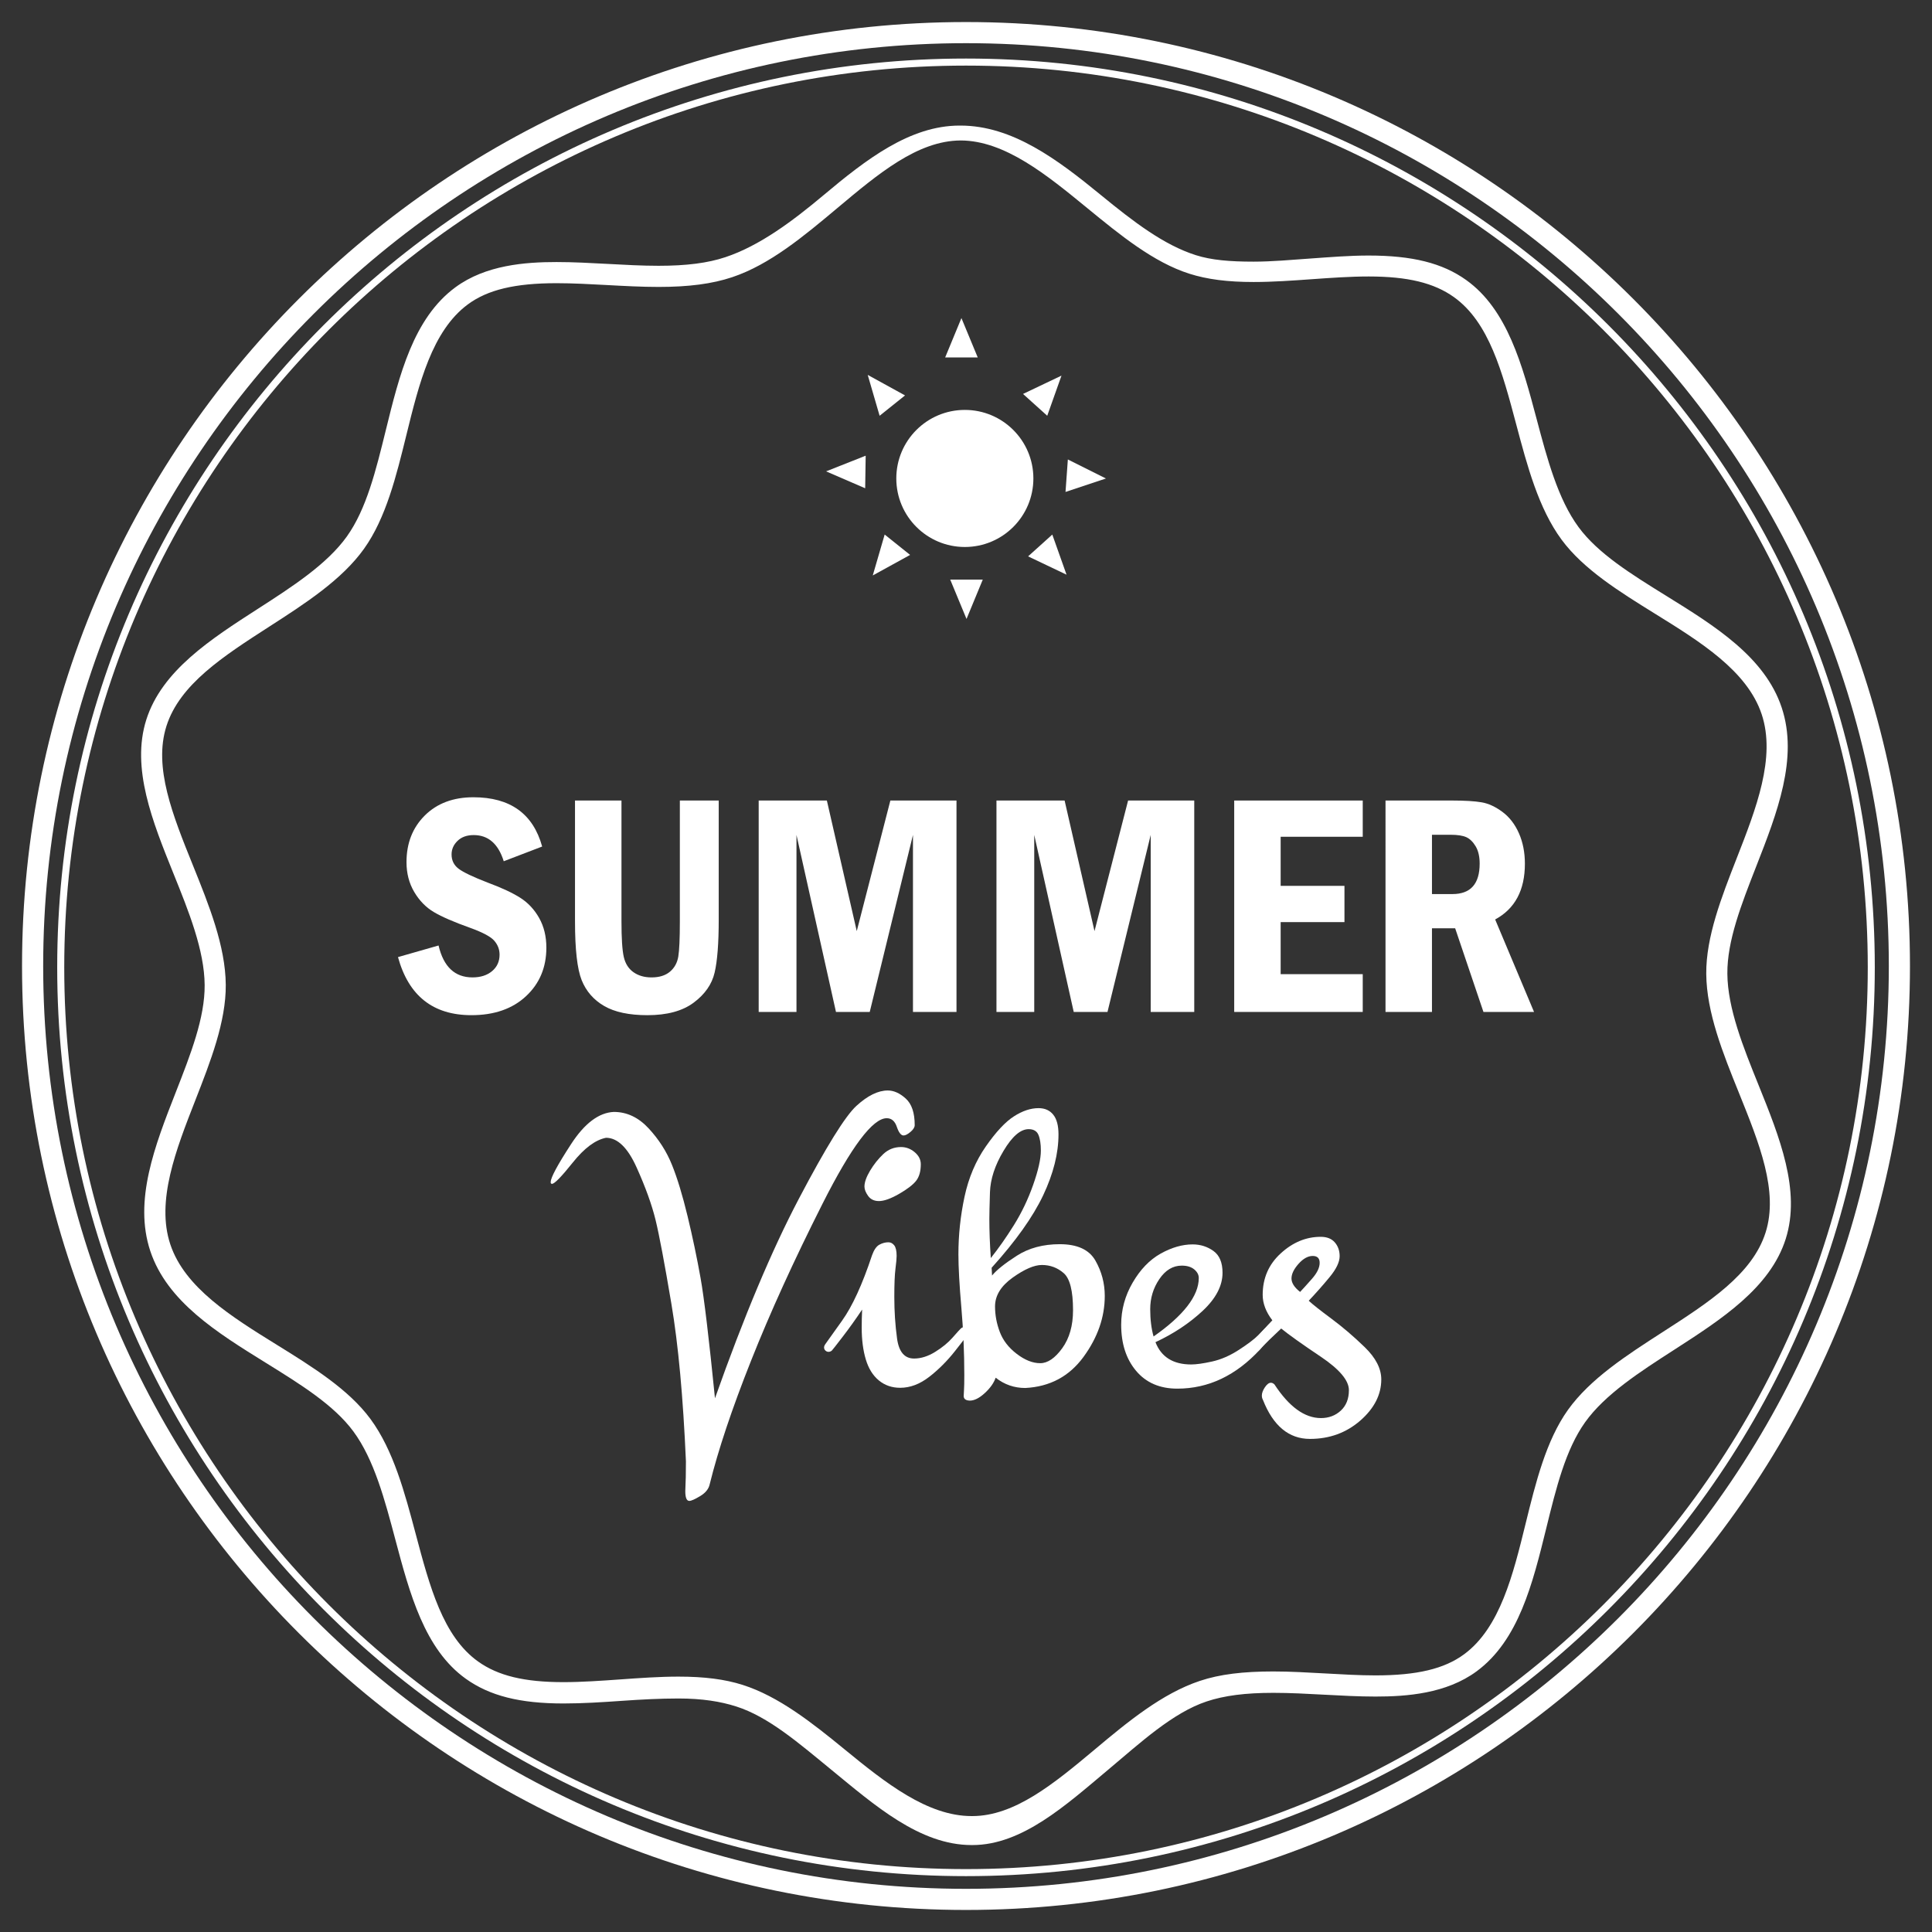
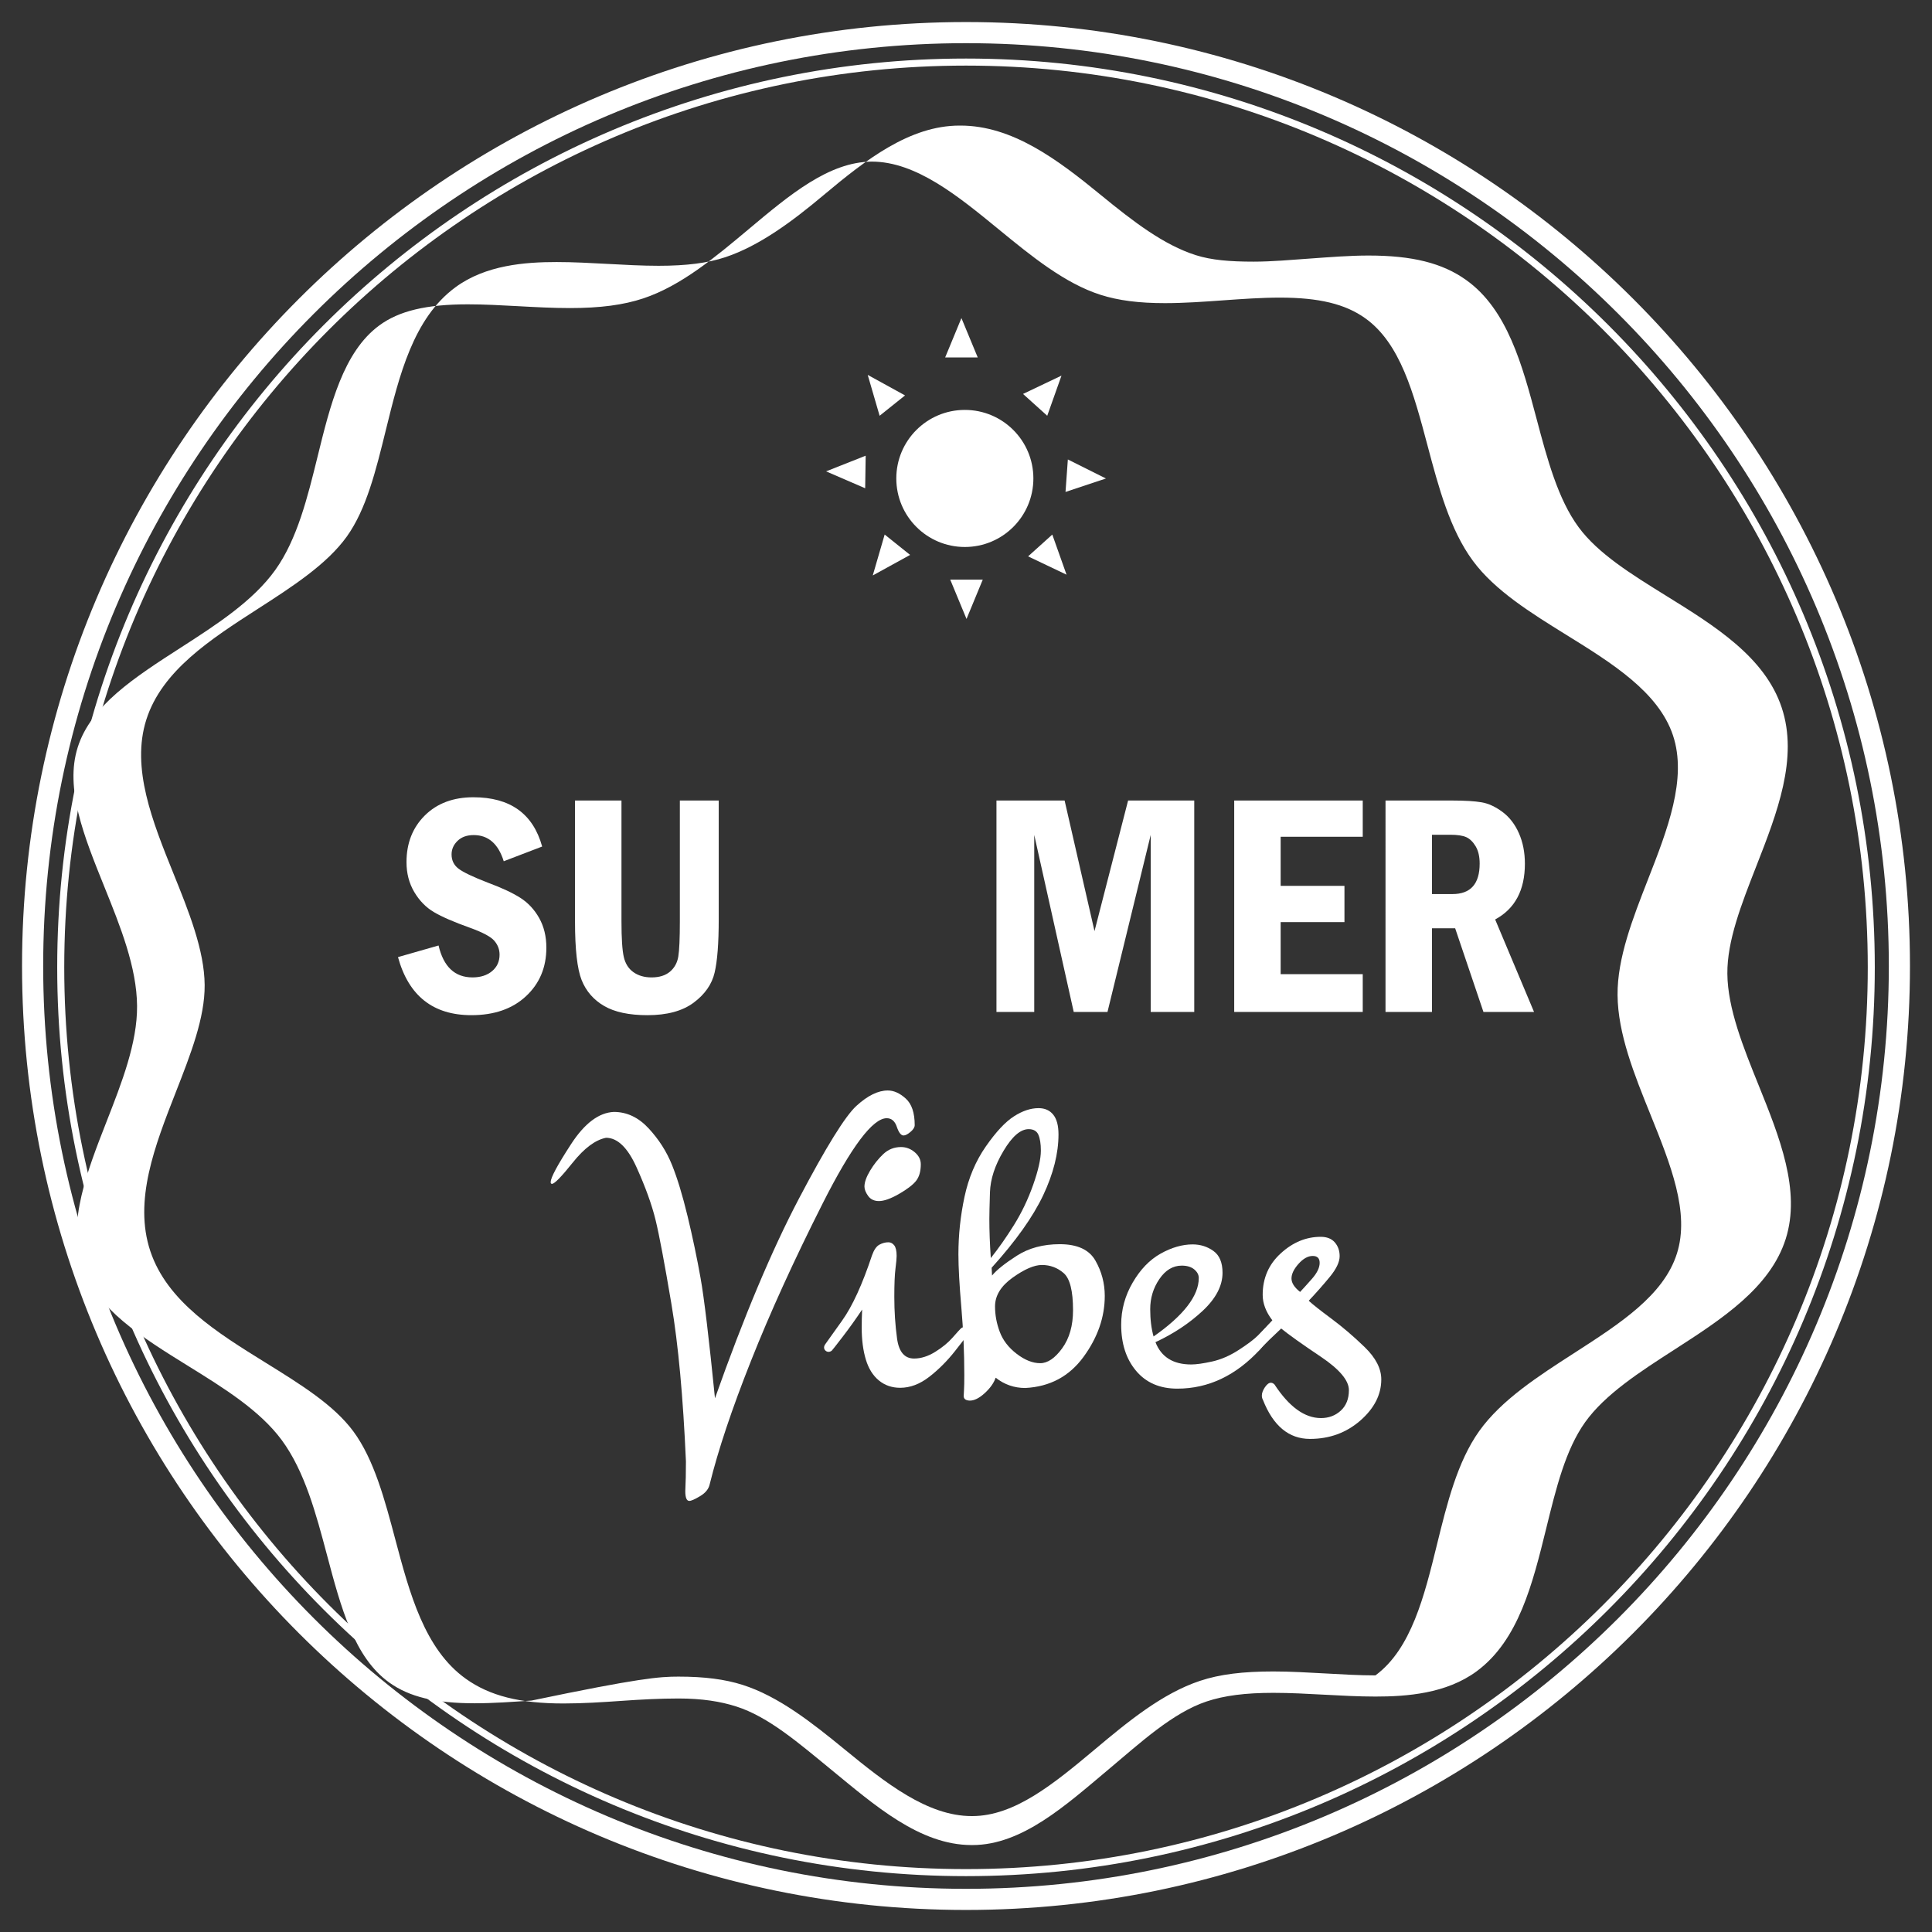
<svg xmlns="http://www.w3.org/2000/svg" version="1.1" id="Layer_1" x="0px" y="0px" width="200px" height="200px" viewBox="0 0 200 200" enable-background="new 0 0 200 200" xml:space="preserve">
  <rect x="0" y="0" width="200" height="200" fill="#333333" stroke="none" />
  <g>
    <path fill="#FFFFFF" d="M100.001,197.718c-53.883,0-97.72-43.835-97.72-97.716c0-53.883,43.837-97.72,97.72-97.72   c53.882,0,97.718,43.837,97.718,97.72C197.719,153.883,153.883,197.718,100.001,197.718z M100.001,4.47   C47.325,4.47,4.47,47.325,4.47,100.002c0,52.675,42.855,95.529,95.531,95.529s95.53-42.854,95.53-95.529   C195.531,47.325,152.677,4.47,100.001,4.47z" />
    <path fill="#FFFFFF" d="M100.001,194.217c-51.875,0-94.079-42.204-94.079-94.078c0-51.873,42.204-94.078,94.079-94.078   s94.077,42.205,94.077,94.078C194.078,152.013,151.876,194.217,100.001,194.217z M100.001,6.791   c-51.474,0-93.35,41.876-93.35,93.348c0,51.473,41.876,93.35,93.35,93.35c51.472,0,93.35-41.877,93.35-93.35   C193.351,48.667,151.473,6.791,100.001,6.791z" />
-     <path fill="#FFFFFF" d="M100.58,191c-5.371,0-10.034-4.119-14.544-7.814c-3.344-2.74-6.503-5.479-9.822-6.532   c-1.618-0.517-3.519-0.827-5.982-0.827c-1.894,0-3.914,0.106-5.868,0.244c-1.995,0.141-4.058,0.272-6.033,0.272   c-4.525,0-7.644-0.795-10.106-2.555c-4.281-3.057-5.818-8.845-7.306-14.438c-1.078-4.064-2.194-8.267-4.335-11.167   c-2.018-2.734-5.44-4.856-9.064-7.103c-5.021-3.111-10.213-6.329-11.96-11.567c-1.745-5.242,0.479-10.931,2.632-16.432   c1.553-3.97,3.021-7.719,2.994-11.117c-0.028-3.605-1.655-7.637-3.229-11.535c-2.165-5.365-4.404-10.914-2.811-15.928   c1.61-5.075,6.671-8.334,11.563-11.485c3.511-2.26,7.14-4.599,9.2-7.484c2.022-2.835,2.998-6.801,4.03-10.999   c1.4-5.693,2.847-11.577,7.198-14.788c3.147-2.321,7.253-2.618,10.48-2.618c1.733,0,3.544,0.099,5.297,0.193   c1.745,0.096,3.55,0.194,5.27,0.194c2.888,0,5.083-0.283,6.91-0.892c3.516-1.172,6.896-3.681,10.163-6.422   C89.645,16.52,94.181,13,99.336,13h0.086c5.371,0,10.033,3.496,14.543,7.192c3.345,2.74,6.503,5.168,9.823,6.221   c1.617,0.515,3.521,0.673,5.983,0.673c1.891,0,3.913-0.185,5.867-0.323c1.995-0.142,4.058-0.31,6.032-0.31   c4.527,0,7.645,0.774,10.107,2.534c4.281,3.057,5.818,8.834,7.304,14.426c1.079,4.064,2.195,8.263,4.338,11.164   c2.017,2.735,5.438,4.854,9.063,7.1c5.02,3.111,10.213,6.327,11.957,11.566c1.748,5.24-0.479,10.929-2.629,16.429   c-1.554,3.971-3.021,7.72-2.994,11.118c0.027,3.604,1.654,7.637,3.229,11.535c2.164,5.365,4.402,10.914,2.811,15.929   c-1.61,5.074-6.67,8.333-11.562,11.486c-3.512,2.261-7.141,4.599-9.2,7.483c-2.024,2.835-3,6.801-4.03,10.998   c-1.401,5.693-2.849,11.578-7.199,14.789c-3.148,2.322-7.256,2.617-10.481,2.617c-1.734,0-3.545-0.099-5.297-0.193   c-1.744-0.095-3.551-0.192-5.27-0.192c-2.887,0-5.082,0.282-6.909,0.892c-3.517,1.169-6.896,4.306-10.164,7.044   c-4.388,3.678-8.925,7.822-14.078,7.822H100.58z M70.231,173.563c2.694,0,4.806,0.272,6.645,0.856   c3.719,1.182,7.191,3.919,10.547,6.669c4.213,3.451,8.568,6.912,13.157,6.912h0.068c4.369,0,8.409-3.316,12.69-6.902   c3.424-2.873,6.968-5.792,10.879-7.095c2.055-0.686,4.471-0.975,7.6-0.975c1.779,0,3.613,0.111,5.389,0.207   c1.723,0.096,3.503,0.201,5.178,0.201c4.295,0,7.126-0.672,9.182-2.188c3.716-2.74,5.067-8.234,6.372-13.549   c1.037-4.215,2.108-8.572,4.377-11.75c2.304-3.225,6.112-5.676,9.795-8.049c4.777-3.077,9.29-5.984,10.663-10.309   c1.354-4.264-0.643-9.21-2.755-14.448c-1.652-4.087-3.357-8.316-3.387-12.334c-0.031-3.822,1.583-7.945,3.142-11.936   c2.011-5.137,4.09-10.449,2.594-14.938c-1.498-4.489-6.347-7.495-11.037-10.4c-3.639-2.255-7.402-4.588-9.671-7.662   c-2.388-3.235-3.557-7.641-4.69-11.901c-1.45-5.46-2.82-10.615-6.46-13.216c-2.068-1.477-4.793-2.135-8.837-2.135   c-1.896,0-3.92,0.144-5.878,0.283c-1.991,0.143-4.051,0.289-6.021,0.289c-2.695,0-4.807-0.272-6.645-0.856   c-3.721-1.182-7.193-4.024-10.55-6.775c-4.21-3.451-8.567-7.021-13.155-7.021c-4.438,0.033-8.48,3.422-12.759,7.012   c-3.426,2.872-6.967,5.842-10.878,7.145c-2.057,0.685-4.472,1.005-7.602,1.005c-1.779,0-3.613-0.099-5.388-0.197   c-1.724-0.095-3.505-0.19-5.179-0.19c-4.294,0-7.126,0.676-9.181,2.191c-3.715,2.74-5.066,8.235-6.373,13.549   c-1.037,4.215-2.107,8.571-4.376,11.749c-2.304,3.227-6.112,5.68-9.795,8.052c-4.777,3.077-9.289,5.984-10.663,10.31   c-1.354,4.262,0.643,9.209,2.756,14.445c1.649,4.089,3.355,8.317,3.387,12.338c0.029,3.821-1.584,7.942-3.144,11.931   c-2.011,5.14-4.089,10.451-2.595,14.942c1.497,4.489,6.347,7.493,11.036,10.398c3.642,2.256,7.406,4.59,9.674,7.662   c2.387,3.236,3.557,7.643,4.689,11.903c1.451,5.459,2.82,10.614,6.462,13.213c2.068,1.478,4.793,2.136,8.835,2.136   c1.897,0,3.922-0.145,5.878-0.282C66.201,173.71,68.261,173.563,70.231,173.563z" />
+     <path fill="#FFFFFF" d="M100.58,191c-5.371,0-10.034-4.119-14.544-7.814c-3.344-2.74-6.503-5.479-9.822-6.532   c-1.618-0.517-3.519-0.827-5.982-0.827c-1.894,0-3.914,0.106-5.868,0.244c-1.995,0.141-4.058,0.272-6.033,0.272   c-4.525,0-7.644-0.795-10.106-2.555c-4.281-3.057-5.818-8.845-7.306-14.438c-1.078-4.064-2.194-8.267-4.335-11.167   c-2.018-2.734-5.44-4.856-9.064-7.103c-5.021-3.111-10.213-6.329-11.96-11.567c-1.745-5.242,0.479-10.931,2.632-16.432   c1.553-3.97,3.021-7.719,2.994-11.117c-0.028-3.605-1.655-7.637-3.229-11.535c-2.165-5.365-4.404-10.914-2.811-15.928   c1.61-5.075,6.671-8.334,11.563-11.485c3.511-2.26,7.14-4.599,9.2-7.484c2.022-2.835,2.998-6.801,4.03-10.999   c1.4-5.693,2.847-11.577,7.198-14.788c3.147-2.321,7.253-2.618,10.48-2.618c1.733,0,3.544,0.099,5.297,0.193   c1.745,0.096,3.55,0.194,5.27,0.194c2.888,0,5.083-0.283,6.91-0.892c3.516-1.172,6.896-3.681,10.163-6.422   C89.645,16.52,94.181,13,99.336,13h0.086c5.371,0,10.033,3.496,14.543,7.192c3.345,2.74,6.503,5.168,9.823,6.221   c1.617,0.515,3.521,0.673,5.983,0.673c1.891,0,3.913-0.185,5.867-0.323c1.995-0.142,4.058-0.31,6.032-0.31   c4.527,0,7.645,0.774,10.107,2.534c4.281,3.057,5.818,8.834,7.304,14.426c1.079,4.064,2.195,8.263,4.338,11.164   c2.017,2.735,5.438,4.854,9.063,7.1c5.02,3.111,10.213,6.327,11.957,11.566c1.748,5.24-0.479,10.929-2.629,16.429   c-1.554,3.971-3.021,7.72-2.994,11.118c0.027,3.604,1.654,7.637,3.229,11.535c2.164,5.365,4.402,10.914,2.811,15.929   c-1.61,5.074-6.67,8.333-11.562,11.486c-3.512,2.261-7.141,4.599-9.2,7.483c-2.024,2.835-3,6.801-4.03,10.998   c-1.401,5.693-2.849,11.578-7.199,14.789c-3.148,2.322-7.256,2.617-10.481,2.617c-1.734,0-3.545-0.099-5.297-0.193   c-1.744-0.095-3.551-0.192-5.27-0.192c-2.887,0-5.082,0.282-6.909,0.892c-3.517,1.169-6.896,4.306-10.164,7.044   c-4.388,3.678-8.925,7.822-14.078,7.822H100.58z M70.231,173.563c2.694,0,4.806,0.272,6.645,0.856   c3.719,1.182,7.191,3.919,10.547,6.669c4.213,3.451,8.568,6.912,13.157,6.912h0.068c4.369,0,8.409-3.316,12.69-6.902   c3.424-2.873,6.968-5.792,10.879-7.095c2.055-0.686,4.471-0.975,7.6-0.975c1.779,0,3.613,0.111,5.389,0.207   c1.723,0.096,3.503,0.201,5.178,0.201c3.716-2.74,5.067-8.234,6.372-13.549   c1.037-4.215,2.108-8.572,4.377-11.75c2.304-3.225,6.112-5.676,9.795-8.049c4.777-3.077,9.29-5.984,10.663-10.309   c1.354-4.264-0.643-9.21-2.755-14.448c-1.652-4.087-3.357-8.316-3.387-12.334c-0.031-3.822,1.583-7.945,3.142-11.936   c2.011-5.137,4.09-10.449,2.594-14.938c-1.498-4.489-6.347-7.495-11.037-10.4c-3.639-2.255-7.402-4.588-9.671-7.662   c-2.388-3.235-3.557-7.641-4.69-11.901c-1.45-5.46-2.82-10.615-6.46-13.216c-2.068-1.477-4.793-2.135-8.837-2.135   c-1.896,0-3.92,0.144-5.878,0.283c-1.991,0.143-4.051,0.289-6.021,0.289c-2.695,0-4.807-0.272-6.645-0.856   c-3.721-1.182-7.193-4.024-10.55-6.775c-4.21-3.451-8.567-7.021-13.155-7.021c-4.438,0.033-8.48,3.422-12.759,7.012   c-3.426,2.872-6.967,5.842-10.878,7.145c-2.057,0.685-4.472,1.005-7.602,1.005c-1.779,0-3.613-0.099-5.388-0.197   c-1.724-0.095-3.505-0.19-5.179-0.19c-4.294,0-7.126,0.676-9.181,2.191c-3.715,2.74-5.066,8.235-6.373,13.549   c-1.037,4.215-2.107,8.571-4.376,11.749c-2.304,3.227-6.112,5.68-9.795,8.052c-4.777,3.077-9.289,5.984-10.663,10.31   c-1.354,4.262,0.643,9.209,2.756,14.445c1.649,4.089,3.355,8.317,3.387,12.338c0.029,3.821-1.584,7.942-3.144,11.931   c-2.011,5.14-4.089,10.451-2.595,14.942c1.497,4.489,6.347,7.493,11.036,10.398c3.642,2.256,7.406,4.59,9.674,7.662   c2.387,3.236,3.557,7.643,4.689,11.903c1.451,5.459,2.82,10.614,6.462,13.213c2.068,1.478,4.793,2.136,8.835,2.136   c1.897,0,3.922-0.145,5.878-0.282C66.201,173.71,68.261,173.563,70.231,173.563z" />
    <g>
      <path fill="#FFFFFF" d="M74.014,144.75c2.987-8.443,5.886-15.337,8.695-20.677c2.808-5.341,4.79-8.539,5.951-9.598    c1.16-1.06,2.242-1.589,3.244-1.589c0.624,0,1.245,0.279,1.861,0.838c0.618,0.558,0.925,1.476,0.925,2.753    c0,0.218-0.146,0.452-0.435,0.697c-0.291,0.244-0.529,0.37-0.721,0.37c-0.259,0-0.492-0.298-0.696-0.894    c-0.2-0.594-0.551-0.893-1.044-0.893c-1.451,0-3.663,2.946-6.639,8.837c-2.974,5.893-5.448,11.326-7.421,16.304    c-1.976,4.976-3.396,9.23-4.267,12.755c-0.103,0.479-0.427,0.885-0.979,1.218c-0.553,0.334-0.93,0.502-1.13,0.502    c-0.279,0-0.417-0.34-0.417-1.022c0.047-0.887,0.066-1.909,0.066-3.07c-0.291-6.646-0.79-12.08-1.503-16.301    c-0.711-4.225-1.258-7.122-1.642-8.698c-0.386-1.573-1.038-3.382-1.961-5.43c-0.921-2.047-1.977-3.069-3.166-3.069    c-1.103,0.218-2.243,1.068-3.429,2.548c-1.183,1.479-1.904,2.221-2.163,2.221c-0.076,0-0.118-0.038-0.133-0.11v-0.086    c0-0.45,0.7-1.754,2.102-3.909c1.399-2.154,2.876-3.268,4.429-3.341c1.351,0,2.551,0.565,3.602,1.698    c1.053,1.135,1.859,2.391,2.416,3.775c0.561,1.388,1.099,3.165,1.622,5.333c0.523,2.17,0.968,4.296,1.34,6.379    C72.893,134.374,73.389,138.527,74.014,144.75z" />
      <path fill="#FFFFFF" d="M98.858,139.865c-0.805,1.022-1.695,1.912-2.666,2.667c-0.974,0.754-1.975,1.132-3.004,1.132    c-0.855,0-1.592-0.254-2.208-0.761c-0.618-0.509-1.068-1.231-1.351-2.169c-0.282-0.936-0.426-2.032-0.426-3.296    c0-0.623,0.016-1.249,0.045-1.872c-0.641,0.959-1.305,1.892-2.002,2.798c-0.697,0.908-1.074,1.39-1.134,1.447    c-0.102,0.087-0.217,0.131-0.348,0.131c-0.116,0-0.222-0.044-0.316-0.131c-0.094-0.088-0.141-0.196-0.141-0.326    c0-0.117,0.053-0.24,0.153-0.372c0.072-0.102,0.641-0.898,1.707-2.393c1.067-1.493,2.102-3.751,3.104-6.77    c0.202-0.566,0.456-0.934,0.762-1.1c0.305-0.167,0.616-0.249,0.935-0.249c0.233,0,0.433,0.104,0.601,0.314    c0.166,0.211,0.25,0.578,0.25,1.099c0,0.248-0.039,0.686-0.12,1.318c-0.081,0.63-0.12,1.607-0.12,2.927    c0,1.48,0.093,2.914,0.283,4.3c0.188,1.385,0.775,2.076,1.764,2.076c0.71,0,1.437-0.228,2.177-0.685    c0.738-0.456,1.345-0.954,1.816-1.491c0.47-0.537,0.754-0.849,0.849-0.936c0.094-0.087,0.199-0.13,0.315-0.13    c0.131,0,0.239,0.047,0.327,0.14c0.086,0.097,0.13,0.2,0.13,0.317c0,0.13-0.03,0.243-0.086,0.338    C100.095,138.284,99.664,138.843,98.858,139.865z M90.075,121.18c0.393-0.654,0.846-1.222,1.361-1.709    c0.515-0.485,1.127-0.729,1.838-0.729c0.522,0,0.995,0.178,1.416,0.533s0.631,0.772,0.631,1.25c0,0.741-0.168,1.317-0.501,1.731    c-0.334,0.413-0.925,0.863-1.772,1.349c-0.851,0.485-1.535,0.729-2.06,0.729c-0.493,0-0.865-0.179-1.12-0.532    c-0.254-0.356-0.38-0.681-0.38-0.97C89.488,122.385,89.685,121.832,90.075,121.18z" />
      <path fill="#FFFFFF" d="M103.07,142.619c-0.189,0.552-0.569,1.085-1.133,1.6c-0.564,0.517-1.08,0.772-1.544,0.772    c-0.421-0.014-0.632-0.173-0.632-0.479c0-0.057,0.011-0.256,0.032-0.599c0.022-0.339,0.032-0.858,0.032-1.556    c0-2.323-0.102-4.648-0.304-6.986c-0.203-2.337-0.306-4.18-0.306-5.53c0-2.001,0.212-3.984,0.632-5.951    c0.421-1.967,1.156-3.703,2.209-5.214c1.052-1.509,2.021-2.547,2.907-3.112c0.883-0.568,1.731-0.849,2.545-0.849    c0.656,0,1.161,0.224,1.524,0.676c0.363,0.449,0.543,1.131,0.543,2.045c0,1.959-0.528,4.06-1.587,6.303    c-1.063,2.239-2.839,4.739-5.334,7.498c0.014,0.158,0.029,0.425,0.043,0.805c0.467-0.567,1.318-1.249,2.559-2.047    c1.241-0.797,2.725-1.197,4.45-1.197c1.815,0,3.043,0.565,3.69,1.697c0.646,1.133,0.969,2.352,0.969,3.657    c0,2.205-0.737,4.313-2.208,6.324c-1.477,2.011-3.481,3.079-6.021,3.208C104.993,143.684,103.971,143.33,103.07,142.619z     M102.417,126.185c0,1.249,0.052,2.598,0.151,4.049c0.798-1.002,1.598-2.14,2.396-3.418c0.796-1.277,1.462-2.665,1.991-4.167    s0.795-2.683,0.795-3.537c0-0.696-0.085-1.241-0.252-1.633c-0.166-0.391-0.505-0.589-1.011-0.589c-0.844,0-1.711,0.749-2.6,2.245    c-0.895,1.494-1.362,2.927-1.407,4.296C102.438,124.804,102.417,125.72,102.417,126.185z M103.006,135.24    c0,0.884,0.161,1.763,0.49,2.635c0.326,0.869,0.907,1.628,1.75,2.272c0.841,0.646,1.654,0.97,2.438,0.97    c0.769,0,1.527-0.516,2.274-1.545c0.748-1.03,1.122-2.344,1.122-3.941c0-2.001-0.324-3.281-0.969-3.84    c-0.646-0.561-1.397-0.84-2.255-0.84c-0.797,0-1.805,0.437-3.026,1.307C103.613,133.129,103.006,134.122,103.006,135.24z" />
      <path fill="#FFFFFF" d="M120.146,129.776c1.138-0.637,2.245-0.956,3.318-0.956c0.798,0,1.515,0.225,2.145,0.675    c0.631,0.449,0.947,1.202,0.947,2.263c0,1.348-0.69,2.667-2.068,3.951c-1.38,1.283-3.003,2.362-4.875,3.232    c0.597,1.536,1.83,2.308,3.7,2.308c0.521,0,1.245-0.102,2.166-0.306c0.92-0.204,1.844-0.605,2.773-1.208s1.586-1.1,1.972-1.492    c0.386-0.391,0.621-0.631,0.707-0.718c0.102-0.087,0.21-0.13,0.327-0.13c0.13,0,0.239,0.047,0.327,0.14    c0.086,0.097,0.127,0.2,0.127,0.317c0,0.13-0.041,0.266-0.127,0.403c-0.088,0.137-0.466,0.612-1.132,1.426    c-2.497,2.713-5.357,4.071-8.578,4.071c-1.812,0-3.235-0.614-4.265-1.841c-1.033-1.228-1.545-2.818-1.545-4.777    c0-1.54,0.393-2.99,1.186-4.354C118.042,131.417,119.006,130.415,120.146,129.776z M119.417,138.353    c1.536-1.073,2.703-2.119,3.493-3.134c0.79-1.017,1.187-1.989,1.187-2.918c0-0.334-0.156-0.63-0.468-0.892    c-0.314-0.26-0.745-0.392-1.294-0.392c-0.916,0-1.688,0.464-2.32,1.394c-0.632,0.929-0.945,1.969-0.945,3.112    C119.069,136.582,119.185,137.525,119.417,138.353z" />
      <path fill="#FFFFFF" d="M131.712,136.678c-0.665-0.871-0.999-1.748-0.999-2.634c0-1.727,0.622-3.16,1.873-4.299    c1.246-1.142,2.627-1.71,4.135-1.71c0.639,0,1.125,0.193,1.46,0.578c0.331,0.385,0.499,0.858,0.499,1.424    c0,0.61-0.349,1.337-1.046,2.177c-0.694,0.842-1.414,1.653-2.154,2.438c0.406,0.379,1.187,0.996,2.34,1.851    c1.153,0.857,2.306,1.84,3.452,2.95c1.144,1.109,1.718,2.224,1.718,3.339c0,1.582-0.728,3.005-2.176,4.269    c-1.451,1.261-3.186,1.894-5.204,1.894c-2.189,0-3.814-1.35-4.875-4.049c-0.073-0.13-0.109-0.276-0.109-0.436    c0-0.26,0.107-0.547,0.315-0.86c0.212-0.312,0.417-0.468,0.621-0.468c0.132,0,0.254,0.061,0.371,0.177    c1.522,2.319,3.127,3.48,4.81,3.48c0.812,0,1.499-0.258,2.057-0.772c0.559-0.516,0.838-1.224,0.838-2.122    c0-1-0.971-2.155-2.916-3.462c-1.944-1.306-3.31-2.276-4.093-2.916c-1.017,0.958-1.632,1.555-1.85,1.797    c-0.22,0.24-0.373,0.401-0.468,0.489c-0.095,0.087-0.207,0.131-0.338,0.131c-0.116,0-0.221-0.044-0.315-0.131    c-0.094-0.088-0.141-0.196-0.141-0.326c0-0.117,0.167-0.406,0.502-0.87C130.35,138.15,130.917,137.505,131.712,136.678z     M134.423,130.832c-0.484,0.545-0.728,1.049-0.728,1.514s0.298,0.927,0.892,1.393c0.29-0.307,0.699-0.758,1.229-1.36    c0.529-0.602,0.795-1.15,0.795-1.646c0-0.478-0.24-0.717-0.717-0.717C135.399,130.016,134.909,130.287,134.423,130.832z" />
    </g>
    <g>
      <path fill="#FFFFFF" d="M56.124,87.633l-3.977,1.523c-0.566-1.807-1.602-2.709-3.108-2.709c-0.707,0-1.264,0.199-1.677,0.602    c-0.411,0.399-0.616,0.867-0.616,1.402c0,0.619,0.243,1.114,0.729,1.481c0.487,0.37,1.505,0.853,3.054,1.452    c1.412,0.523,2.521,1.042,3.329,1.555c0.805,0.514,1.458,1.21,1.955,2.092c0.496,0.883,0.746,1.906,0.746,3.071    c0,2.042-0.703,3.718-2.108,5.025c-1.405,1.309-3.29,1.964-5.652,1.964c-3.966,0-6.501-2.003-7.6-6.012l4.2-1.202    c0.515,2.203,1.685,3.303,3.513,3.303c0.833,0,1.509-0.216,2.026-0.648c0.519-0.434,0.777-1.003,0.777-1.708    c0-0.535-0.181-1.014-0.546-1.436c-0.36-0.421-1.196-0.867-2.499-1.338c-1.68-0.6-2.929-1.141-3.751-1.628    c-0.824-0.487-1.504-1.182-2.037-2.084c-0.535-0.903-0.802-1.933-0.802-3.088c0-1.966,0.633-3.576,1.898-4.833    c1.267-1.256,2.944-1.884,5.028-1.884C52.813,82.534,55.185,84.234,56.124,87.633z" />
      <path fill="#FFFFFF" d="M59.524,82.87h4.811v12.507c0,1.763,0.079,2.992,0.239,3.687c0.161,0.696,0.496,1.222,1.004,1.579    c0.507,0.358,1.13,0.538,1.867,0.538c0.803,0,1.438-0.197,1.908-0.592c0.47-0.396,0.757-0.921,0.865-1.572    c0.106-0.652,0.16-1.865,0.16-3.64V82.87h4.024v12.314c0,2.458-0.141,4.291-0.425,5.498c-0.282,1.211-1.006,2.244-2.164,3.109    c-1.161,0.867-2.757,1.3-4.787,1.3c-1.902,0-3.397-0.318-4.487-0.954c-1.093-0.635-1.866-1.528-2.327-2.676    c-0.458-1.149-0.688-3.178-0.688-6.085V82.87z" />
-       <path fill="#FFFFFF" d="M78.539,82.87h7.058l3.094,13.518l3.479-13.518h6.846v21.886H94.51V86.431l-4.475,18.325H86.54    l-4.089-18.325v18.325h-3.912V82.87z" />
      <path fill="#FFFFFF" d="M103.153,82.87h7.055l3.095,13.518l3.477-13.518h6.848v21.886h-4.507V86.431l-4.474,18.325h-3.495    l-4.088-18.325v18.325h-3.91V82.87z" />
      <path fill="#FFFFFF" d="M127.765,82.87h13.306v3.752h-8.498v5.082h6.605v3.753h-6.605v5.388h8.498v3.911h-13.306V82.87z" />
      <path fill="#FFFFFF" d="M143.429,82.87h6.876c1.336,0,2.36,0.063,3.072,0.186c0.71,0.121,1.43,0.454,2.156,0.993    c0.727,0.541,1.296,1.277,1.707,2.212c0.412,0.936,0.617,1.987,0.617,3.151c0,2.738-1.025,4.66-3.078,5.772l4.024,9.571h-5.237    l-2.928-8.659h-2.401v8.659h-4.809V82.87z M148.237,86.414v6.14h2.118c1.88,0,2.819-1.051,2.819-3.158    c0-0.726-0.138-1.321-0.415-1.787c-0.279-0.464-0.602-0.779-0.971-0.946c-0.37-0.164-0.913-0.248-1.626-0.248H148.237z" />
    </g>
    <g>
      <circle fill="#FFFFFF" cx="99.88" cy="49.529" r="7.095" />
      <polygon fill="#FFFFFF" points="97.844,37 101.214,37 99.527,32.928   " />
      <polygon fill="#FFFFFF" points="105.903,40.781 108.409,43.04 109.885,38.884   " />
      <polygon fill="#FFFFFF" points="110.544,47.563 110.302,50.926 114.487,49.534   " />
      <polygon fill="#FFFFFF" points="89.615,47.173 89.563,50.546 85.516,48.795   " />
      <polygon fill="#FFFFFF" points="91.058,43.041 93.688,40.933 89.825,38.808   " />
      <polyline fill="#FFFFFF" points="100.054,64.074 98.366,60 101.737,60 100.054,64.074   " />
      <polygon fill="#FFFFFF" points="106.428,57.595 108.933,55.338 110.408,59.491   " />
      <polygon fill="#FFFFFF" points="91.581,55.334 94.213,57.445 90.348,59.57   " />
    </g>
  </g>
</svg>